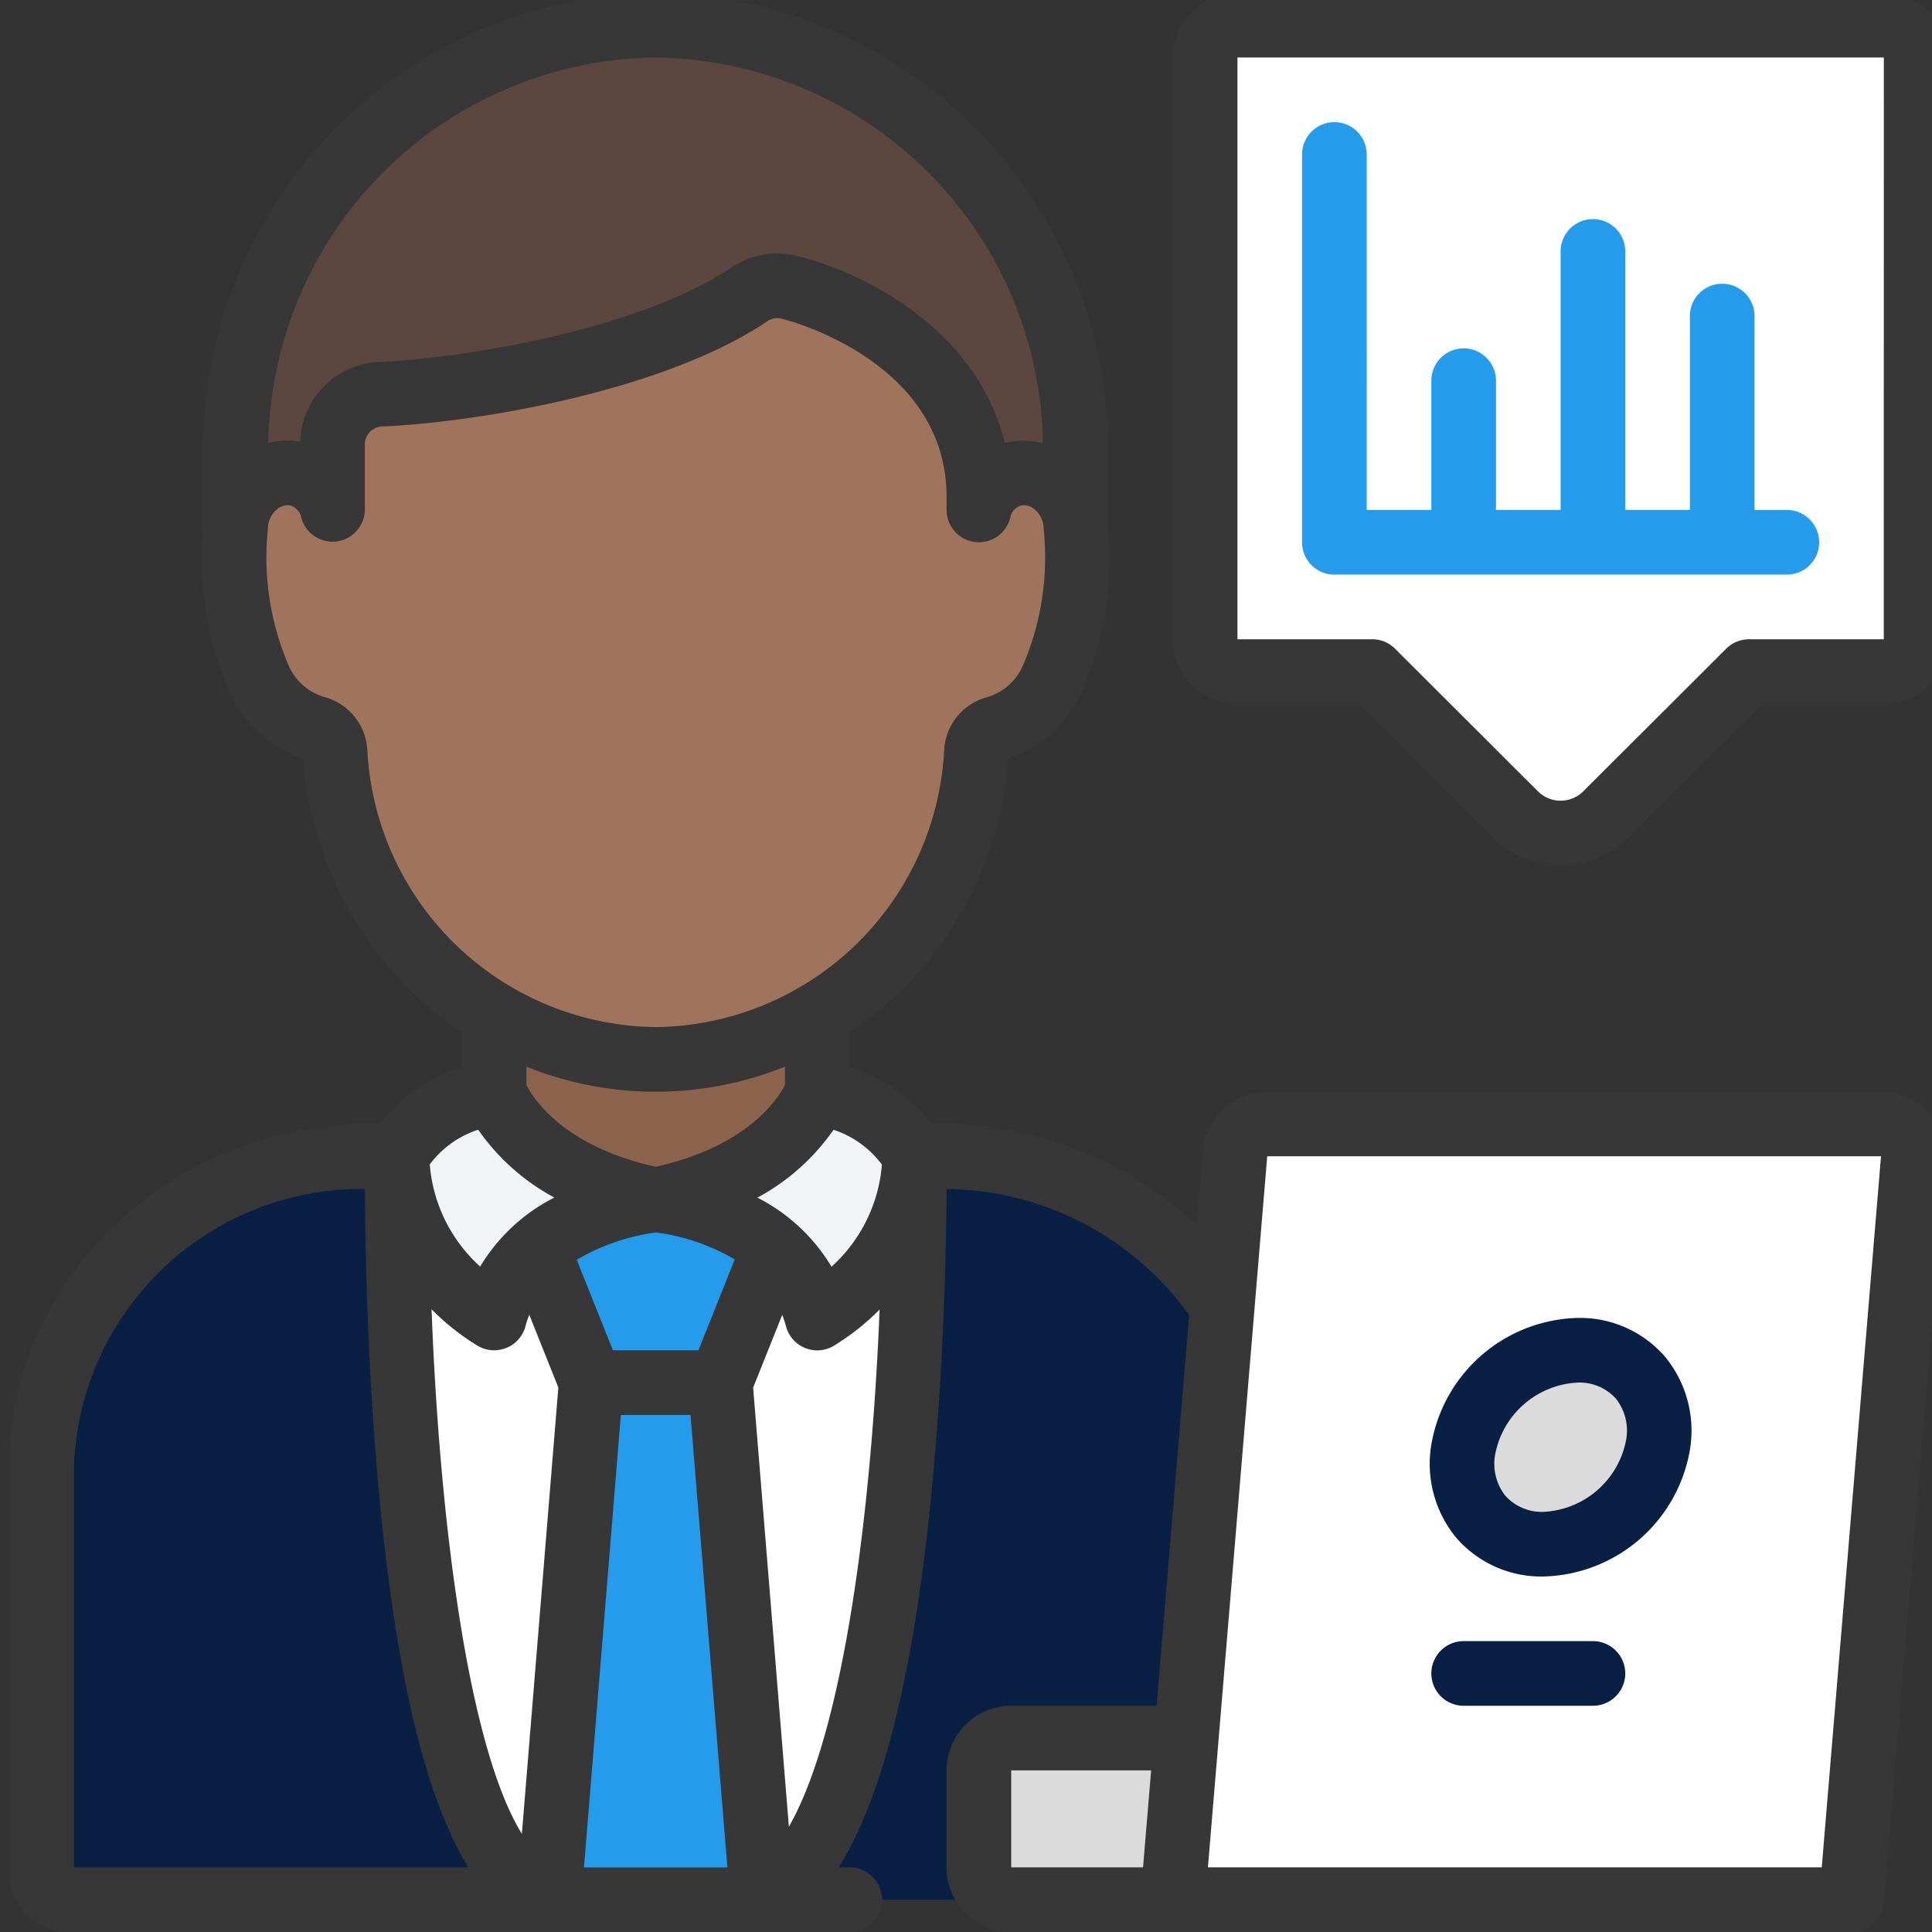
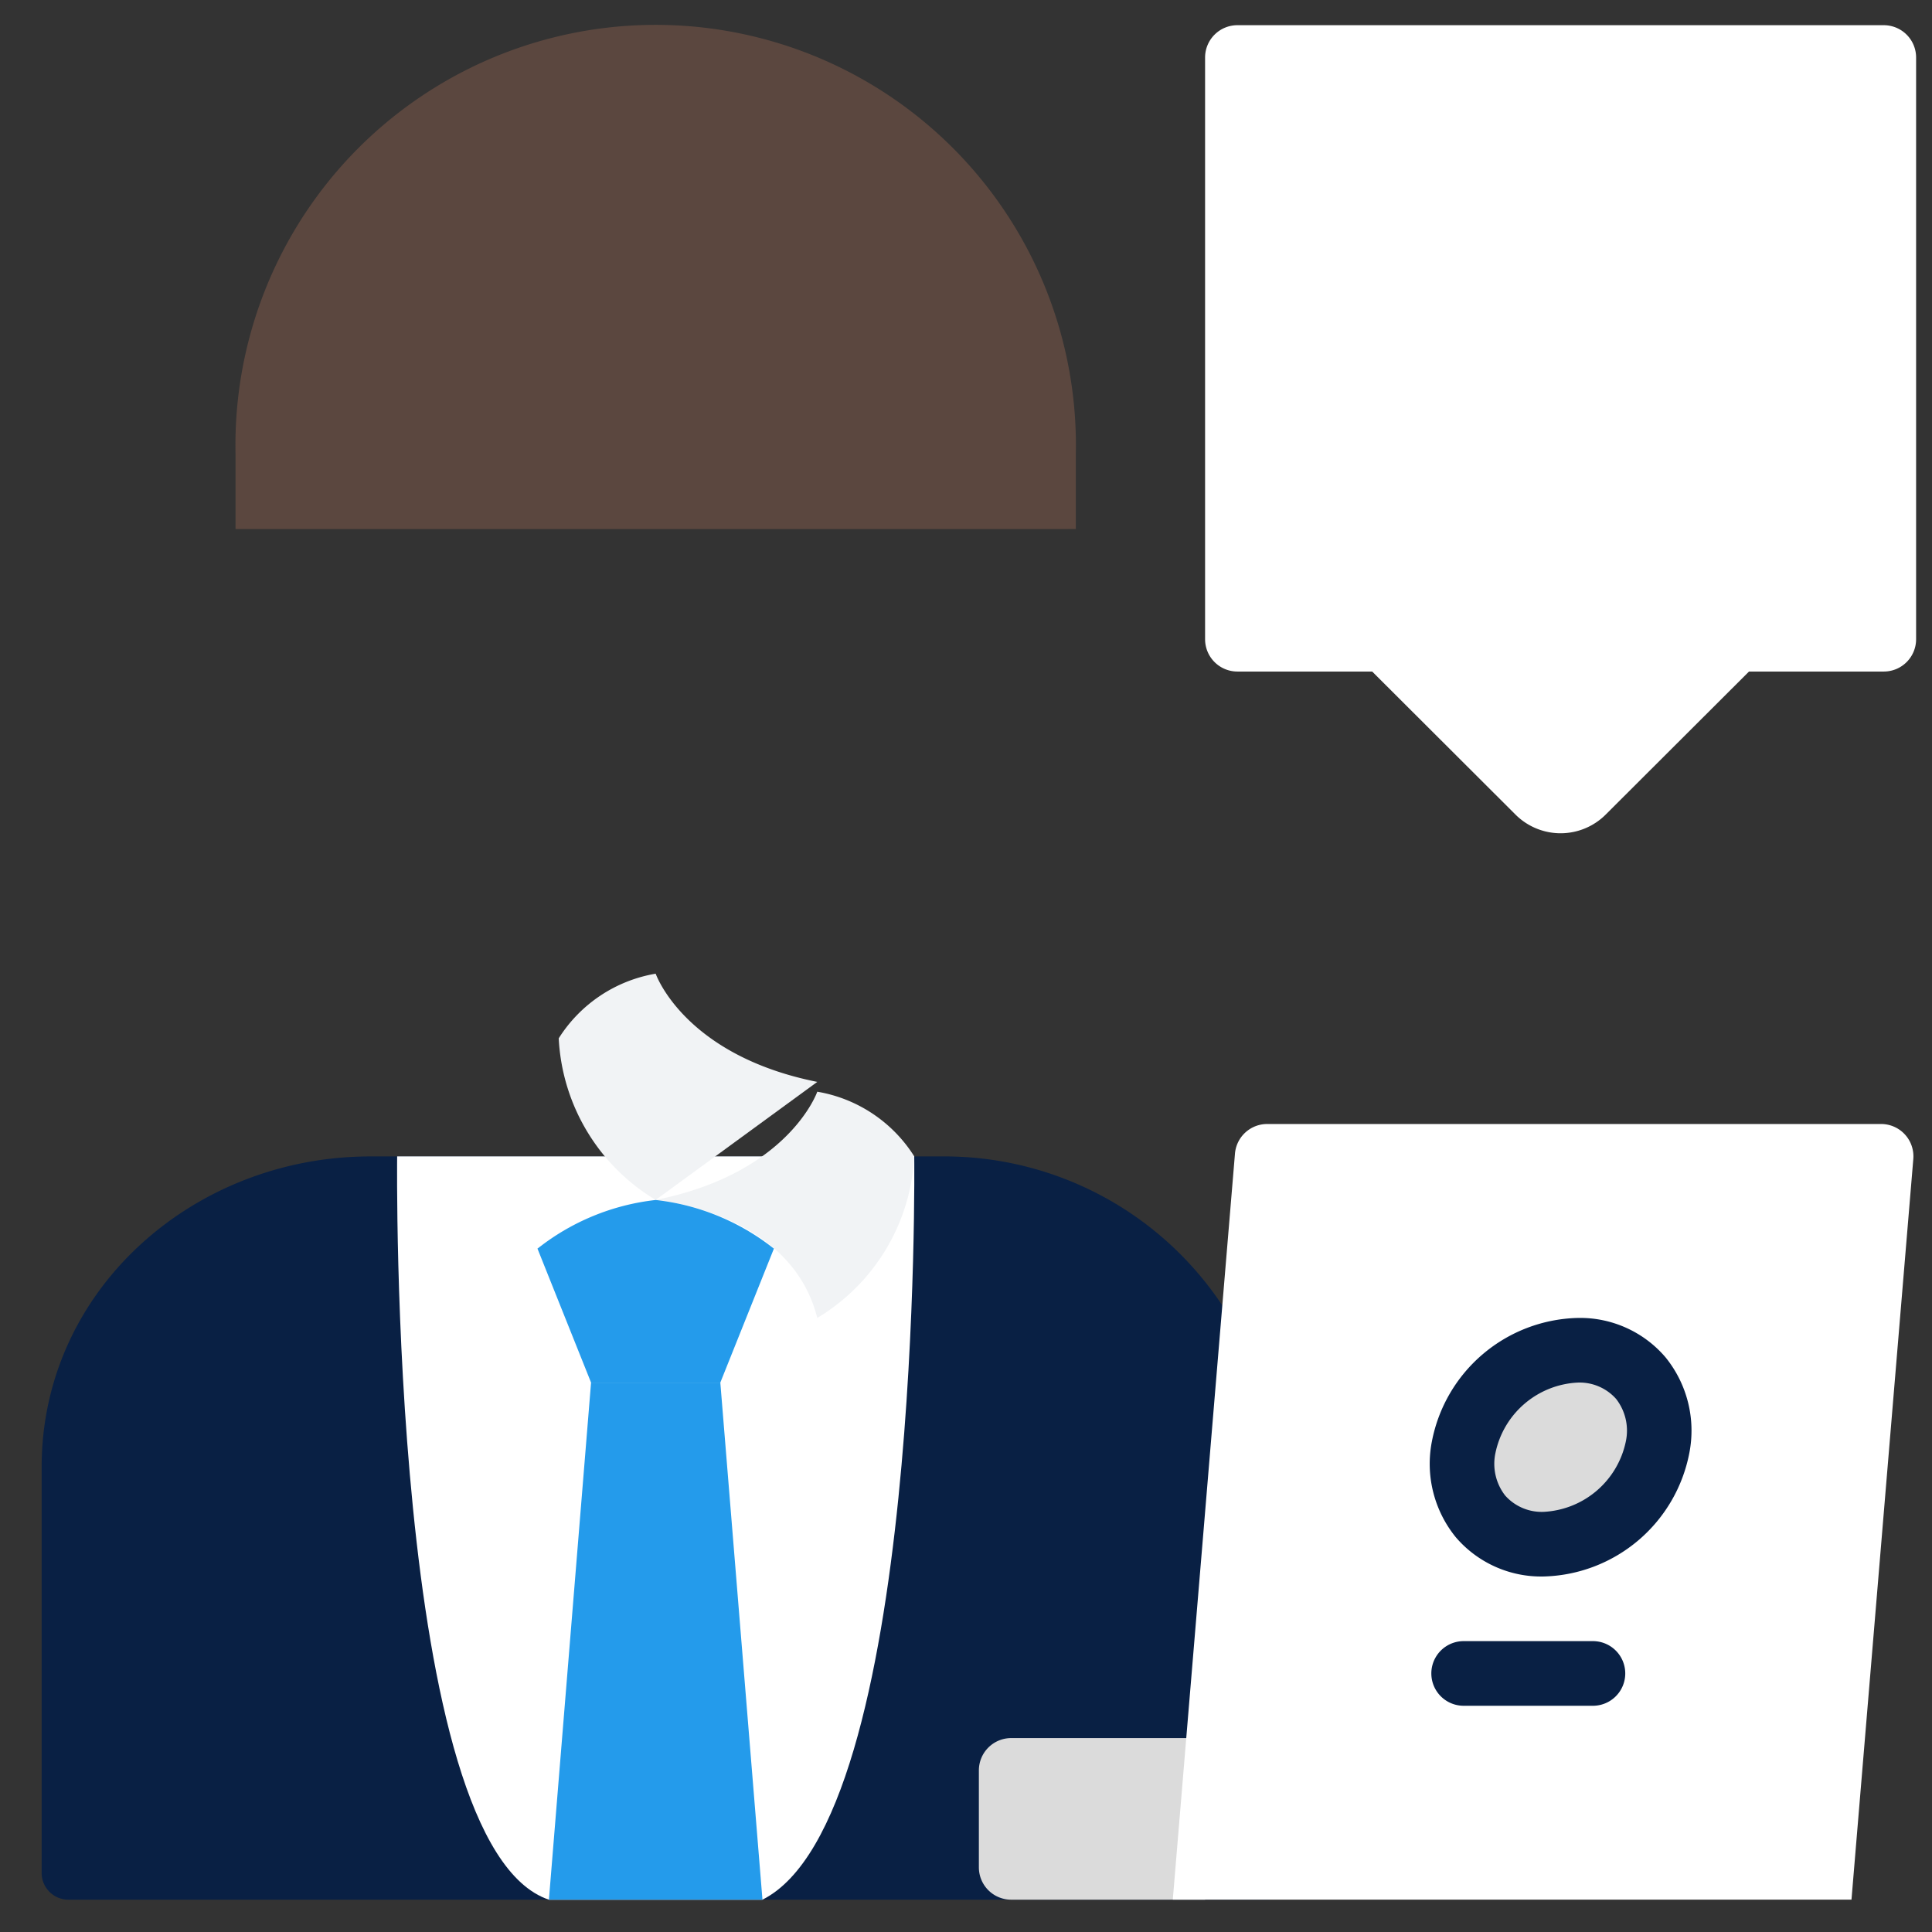
<svg xmlns="http://www.w3.org/2000/svg" width="92" height="92" viewBox="0 0 92 92">
  <rect x="0" y="0" width="92" height="92" fill="#333333" stroke="none" />
  <defs>
    <clipPath id="clip-path">
      <rect id="Rectangle_50" data-name="Rectangle 50" width="92" height="92" transform="translate(-0.447 0)" fill="none" />
    </clipPath>
  </defs>
  <g id="Group_148" data-name="Group 148" transform="translate(0.447 0)" clip-path="url(#clip-path)">
    <path id="Path_24" data-name="Path 24" d="M64.752,314.291A15.887,15.887,0,0,0,51.363,307.2H24.184c-8.418,0-15.651,6.356-15.651,14.79v19.329A1.274,1.274,0,0,0,9.8,342.593h57.21Z" transform="translate(-6.997 -252.132)" fill="#092044" />
    <path id="Path_25" data-name="Path 25" d="M127.007,307.2s.4,31.583-7.233,35.4H109.617c-7.635-2.542-7.233-35.4-7.233-35.4Z" transform="translate(-83.919 -252.136)" fill="#fff" />
-     <rect id="Rectangle_49" data-name="Rectangle 49" width="15.39" height="10.773" transform="translate(23.081 47.369)" fill="#8c634c" />
    <path id="Path_26" data-name="Path 26" d="M59.728,32.526V28.952a20.011,20.011,0,1,1,40.013,0v3.573Z" transform="translate(-48.959 -7.333)" fill="#5b473f" />
-     <path id="Path_27" data-name="Path 27" d="M114.712,295.286s-6.424.542-7.695,5.62a9.529,9.529,0,0,1-4.617-7.695,6.8,6.8,0,0,1,4.617-3.078s1.339,3.881,7.695,5.153" transform="translate(-83.936 -238.147)" fill="#f1f3f5" />
+     <path id="Path_27" data-name="Path 27" d="M114.712,295.286a9.529,9.529,0,0,1-4.617-7.695,6.8,6.8,0,0,1,4.617-3.078s1.339,3.881,7.695,5.153" transform="translate(-83.936 -238.147)" fill="#f1f3f5" />
    <path id="Path_28" data-name="Path 28" d="M170.667,295.286s6.424.542,7.695,5.62a9.529,9.529,0,0,0,4.617-7.695,6.8,6.8,0,0,0-4.617-3.078s-1.339,3.881-7.695,5.153" transform="translate(-139.891 -238.147)" fill="#f1f3f5" />
    <path id="Path_29" data-name="Path 29" d="M152.642,391.557l-2.007-24.624H144.48l-2.007,24.624Z" transform="translate(-116.781 -301.096)" fill="#249beb" />
-     <path id="Path_30" data-name="Path 30" d="M99.44,88.94a14.407,14.407,0,0,1-1.17,7.233,4.214,4.214,0,0,1-2.724,2.278,1.211,1.211,0,0,0-.847,1.108,15.28,15.28,0,0,1-30.533,0,1.211,1.211,0,0,0-.846-1.108A4.213,4.213,0,0,1,60.6,96.173a14.405,14.405,0,0,1-1.17-7.233,2.533,2.533,0,0,1,3.093-2.585,2.308,2.308,0,0,1,1.524,1.677V84.938a2.389,2.389,0,0,1,2.247-2.416c4.248-.185,12.912-1.57,17.652-4.786a2.377,2.377,0,0,1,1.908-.292c2.524.631,8.972,3.4,8.972,9.973v.616a2.309,2.309,0,0,1,1.524-1.677A2.533,2.533,0,0,1,99.44,88.94" transform="translate(-48.657 -63.747)" fill="#a0745c" />
    <path id="Path_31" data-name="Path 31" d="M266.773,460.8h-9.234A1.539,1.539,0,0,0,256,462.339v4.617a1.539,1.539,0,0,0,1.539,1.539h9.234Z" transform="translate(-209.834 -378.034)" fill="#dbdbdb" />
    <path id="Path_32" data-name="Path 32" d="M349.591,10.073v27.7a1.539,1.539,0,0,1-1.539,1.539h-6.418l-6.8,6.787a3.038,3.038,0,0,1-4.3.044l-.044-.044-6.8-6.787h-6.418a1.539,1.539,0,0,1-1.539-1.539v-27.7a1.539,1.539,0,0,1,1.539-1.539h30.78A1.539,1.539,0,0,1,349.591,10.073Z" transform="translate(-258.795 -7.334)" fill="#fff" />
    <path id="Path_33" data-name="Path 33" d="M150.7,321.028l-2.555,6.387H141.99l-2.555-6.387h.015a11.029,11.029,0,0,1,5.617-2.308,11.029,11.029,0,0,1,5.617,2.308Z" transform="translate(-114.291 -261.578)" fill="#249beb" />
    <path id="Path_34" data-name="Path 34" d="M339.519,335.6H307.2l2.961-35.524a1.539,1.539,0,0,1,1.539-1.411h29.224a1.539,1.539,0,0,1,1.544,1.534q0,.067-.005.133Z" transform="translate(-251.8 -245.141)" fill="#fff" />
    <path id="Path_35" data-name="Path 35" d="M385.5,360.23c2.055-1.879,5-2.006,6.574-.283s1.188,4.644-.867,6.523-5,2.006-6.574.283-1.188-4.644.867-6.523" transform="translate(-314.477 -294.374)" fill="#dbdbdb" />
-     <path id="Path_36" data-name="Path 36" d="M2.816,92.339h37.2a1.539,1.539,0,0,0,0-3.078h-.519c2.081-3.329,3.524-9.088,4.375-17.434.628-6.168.743-12.127.76-14.87a14.429,14.429,0,0,1,11.55,6L54.634,81.566H47.708a3.078,3.078,0,0,0-3.078,3.078v4.617a3.078,3.078,0,0,0,3.078,3.078H87.722a1.539,1.539,0,0,0,1.539-1.411L92.2,55.657a3.078,3.078,0,0,0-2.814-3.321q-.13-.011-.261-.01H59.9a3.1,3.1,0,0,0-3.066,2.822l-.294,3.526a17.8,17.8,0,0,0-12.169-4.809H43.94a8.067,8.067,0,0,0-3.926-2.716V49.5a17.175,17.175,0,0,0,7.555-13.049A5.8,5.8,0,0,0,51,33.439a15.867,15.867,0,0,0,1.324-7.907V21.96A21.78,21.78,0,0,0,30.78,0,21.78,21.78,0,0,0,9.234,21.96v3.572a15.852,15.852,0,0,0,1.33,7.916,5.771,5.771,0,0,0,3.427,3A17.181,17.181,0,0,0,21.546,49.5v1.651a8.067,8.067,0,0,0-3.926,2.716h-.429C7.712,53.864,0,61.19,0,70.193v19.33A2.82,2.82,0,0,0,2.816,92.339Zm44.892-7.695h6.664l-.385,4.617H47.708ZM89.128,55.4,86.306,89.261H57.076L59.9,55.4ZM30.78,59.026a9.961,9.961,0,0,1,3.763,1.284l-1.727,4.328H28.743l-1.725-4.309a10.126,10.126,0,0,1,3.761-1.3m-1.659,8.689h3.318l1.756,21.546h-6.83Zm6.3-1.3,1.385-3.467a5.046,5.046,0,0,1,.174.525,1.539,1.539,0,0,0,2.25.968,11.553,11.553,0,0,0,2.213-1.744c-.372,9.278-1.656,19.97-4.32,24.624ZM23.7,64.512a1.538,1.538,0,0,0,.885-1.042,5.006,5.006,0,0,1,.174-.525l1.385,3.467L24.407,87.665c-2.573-4.168-3.927-15.022-4.3-24.979a11.5,11.5,0,0,0,2.221,1.753,1.539,1.539,0,0,0,1.365.074Zm17.852-8.721a7.345,7.345,0,0,1-2.4,4.868,8.709,8.709,0,0,0-3.53-3.289,10.448,10.448,0,0,0,3.626-3.232,4.7,4.7,0,0,1,2.3,1.653ZM30.78,3.078A18.674,18.674,0,0,1,49.221,21.444a3.781,3.781,0,0,0-1.818-.012c-1.311-5.336-6.556-8.069-9.816-8.885a3.9,3.9,0,0,0-3.163.506C30.079,16,21.78,17.393,17.561,17.577a3.924,3.924,0,0,0-3.71,3.792,3.777,3.777,0,0,0-1.516.061A18.674,18.674,0,0,1,30.78,3.078M17.049,36.061a2.771,2.771,0,0,0-1.982-2.512,2.668,2.668,0,0,1-1.741-1.464,13.021,13.021,0,0,1-1.014-6.554,1.2,1.2,0,0,1,.462-.962.8.8,0,0,1,.476-.172.707.707,0,0,1,.192.026.863.863,0,0,1,.434.445,1.539,1.539,0,0,0,3.053-.245V21.53a.854.854,0,0,1,.77-.879c4.729-.206,13.543-1.721,18.439-5.042a.857.857,0,0,1,.682-.082c.323.08,7.812,2.027,7.812,8.48v.616a1.539,1.539,0,0,0,3.058.245.854.854,0,0,1,.431-.443.75.75,0,0,1,.671.145,1.2,1.2,0,0,1,.462.962,13.008,13.008,0,0,1-1.01,6.55,2.691,2.691,0,0,1-1.778,1.484,2.756,2.756,0,0,0-1.95,2.493A13.908,13.908,0,0,1,30.78,49.247,13.908,13.908,0,0,1,17.049,36.061M30.78,52.325a16.468,16.468,0,0,0,6.156-1.193V52c-.349.685-1.808,2.936-6.156,3.9-4.366-.965-5.82-3.232-6.156-3.894v-.873a16.468,16.468,0,0,0,6.156,1.193m-8.454,1.807a10.452,10.452,0,0,0,3.626,3.232,8.725,8.725,0,0,0-3.531,3.287,7.336,7.336,0,0,1-2.4-4.866,4.706,4.706,0,0,1,2.308-1.653M3.078,70.193A13.7,13.7,0,0,1,16.929,56.957c.015,2.813.128,9.02.76,15.345.816,8.157,2.193,13.757,4.169,16.961H3.078Z" transform="translate(-0.003 -0.339)" fill="#373737" />
    <path id="Path_37" data-name="Path 37" d="M380.456,362.173a7.253,7.253,0,0,0,6.945-5.888,5.54,5.54,0,0,0-1.133-4.546,5.346,5.346,0,0,0-4.184-1.878,7.253,7.253,0,0,0-6.945,5.888,5.54,5.54,0,0,0,1.133,4.546,5.347,5.347,0,0,0,4.184,1.878m-2.288-5.888a4.214,4.214,0,0,1,3.917-3.346,2.328,2.328,0,0,1,1.827.777,2.462,2.462,0,0,1,.462,2.033,4.214,4.214,0,0,1-3.917,3.346,2.329,2.329,0,0,1-1.827-.777,2.463,2.463,0,0,1-.462-2.033" transform="translate(-307.402 -287.102)" fill="#092044" />
-     <path id="Path_38" data-name="Path 38" d="M341.057,0h-30.78A3.078,3.078,0,0,0,307.2,3.078v27.7a3.078,3.078,0,0,0,3.078,3.078h5.782l6.342,6.33a4.575,4.575,0,0,0,6.47.052l.052-.052,6.351-6.33h5.782a3.078,3.078,0,0,0,3.078-3.078V3.078A3.078,3.078,0,0,0,341.057,0Zm0,30.78H334.64a1.539,1.539,0,0,0-1.087.449l-6.808,6.794a1.528,1.528,0,0,1-2.155,0l-6.8-6.787a1.539,1.539,0,0,0-1.093-.457h-6.418V3.078h30.78Z" transform="translate(-251.8 -0.339)" fill="#373737" />
-     <path id="Path_39" data-name="Path 39" d="M342.873,55.679h21.546a1.539,1.539,0,0,0,0-3.078H362.88V43.367a1.539,1.539,0,0,0-3.078,0V52.6h-3.078V40.289a1.539,1.539,0,1,0-3.078,0V52.6h-3.078V46.445a1.539,1.539,0,0,0-3.078,0V52.6h-3.078V35.672a1.539,1.539,0,1,0-3.078,0V54.14a1.539,1.539,0,0,0,1.539,1.539" transform="translate(-279.778 -28.316)" fill="#249beb" />
    <path id="Path_40" data-name="Path 40" d="M383.161,435.2h-6.156a1.539,1.539,0,1,0,0,3.078h6.156a1.539,1.539,0,0,0,0-3.078" transform="translate(-307.754 -357.051)" fill="#092044" />
  </g>
</svg>